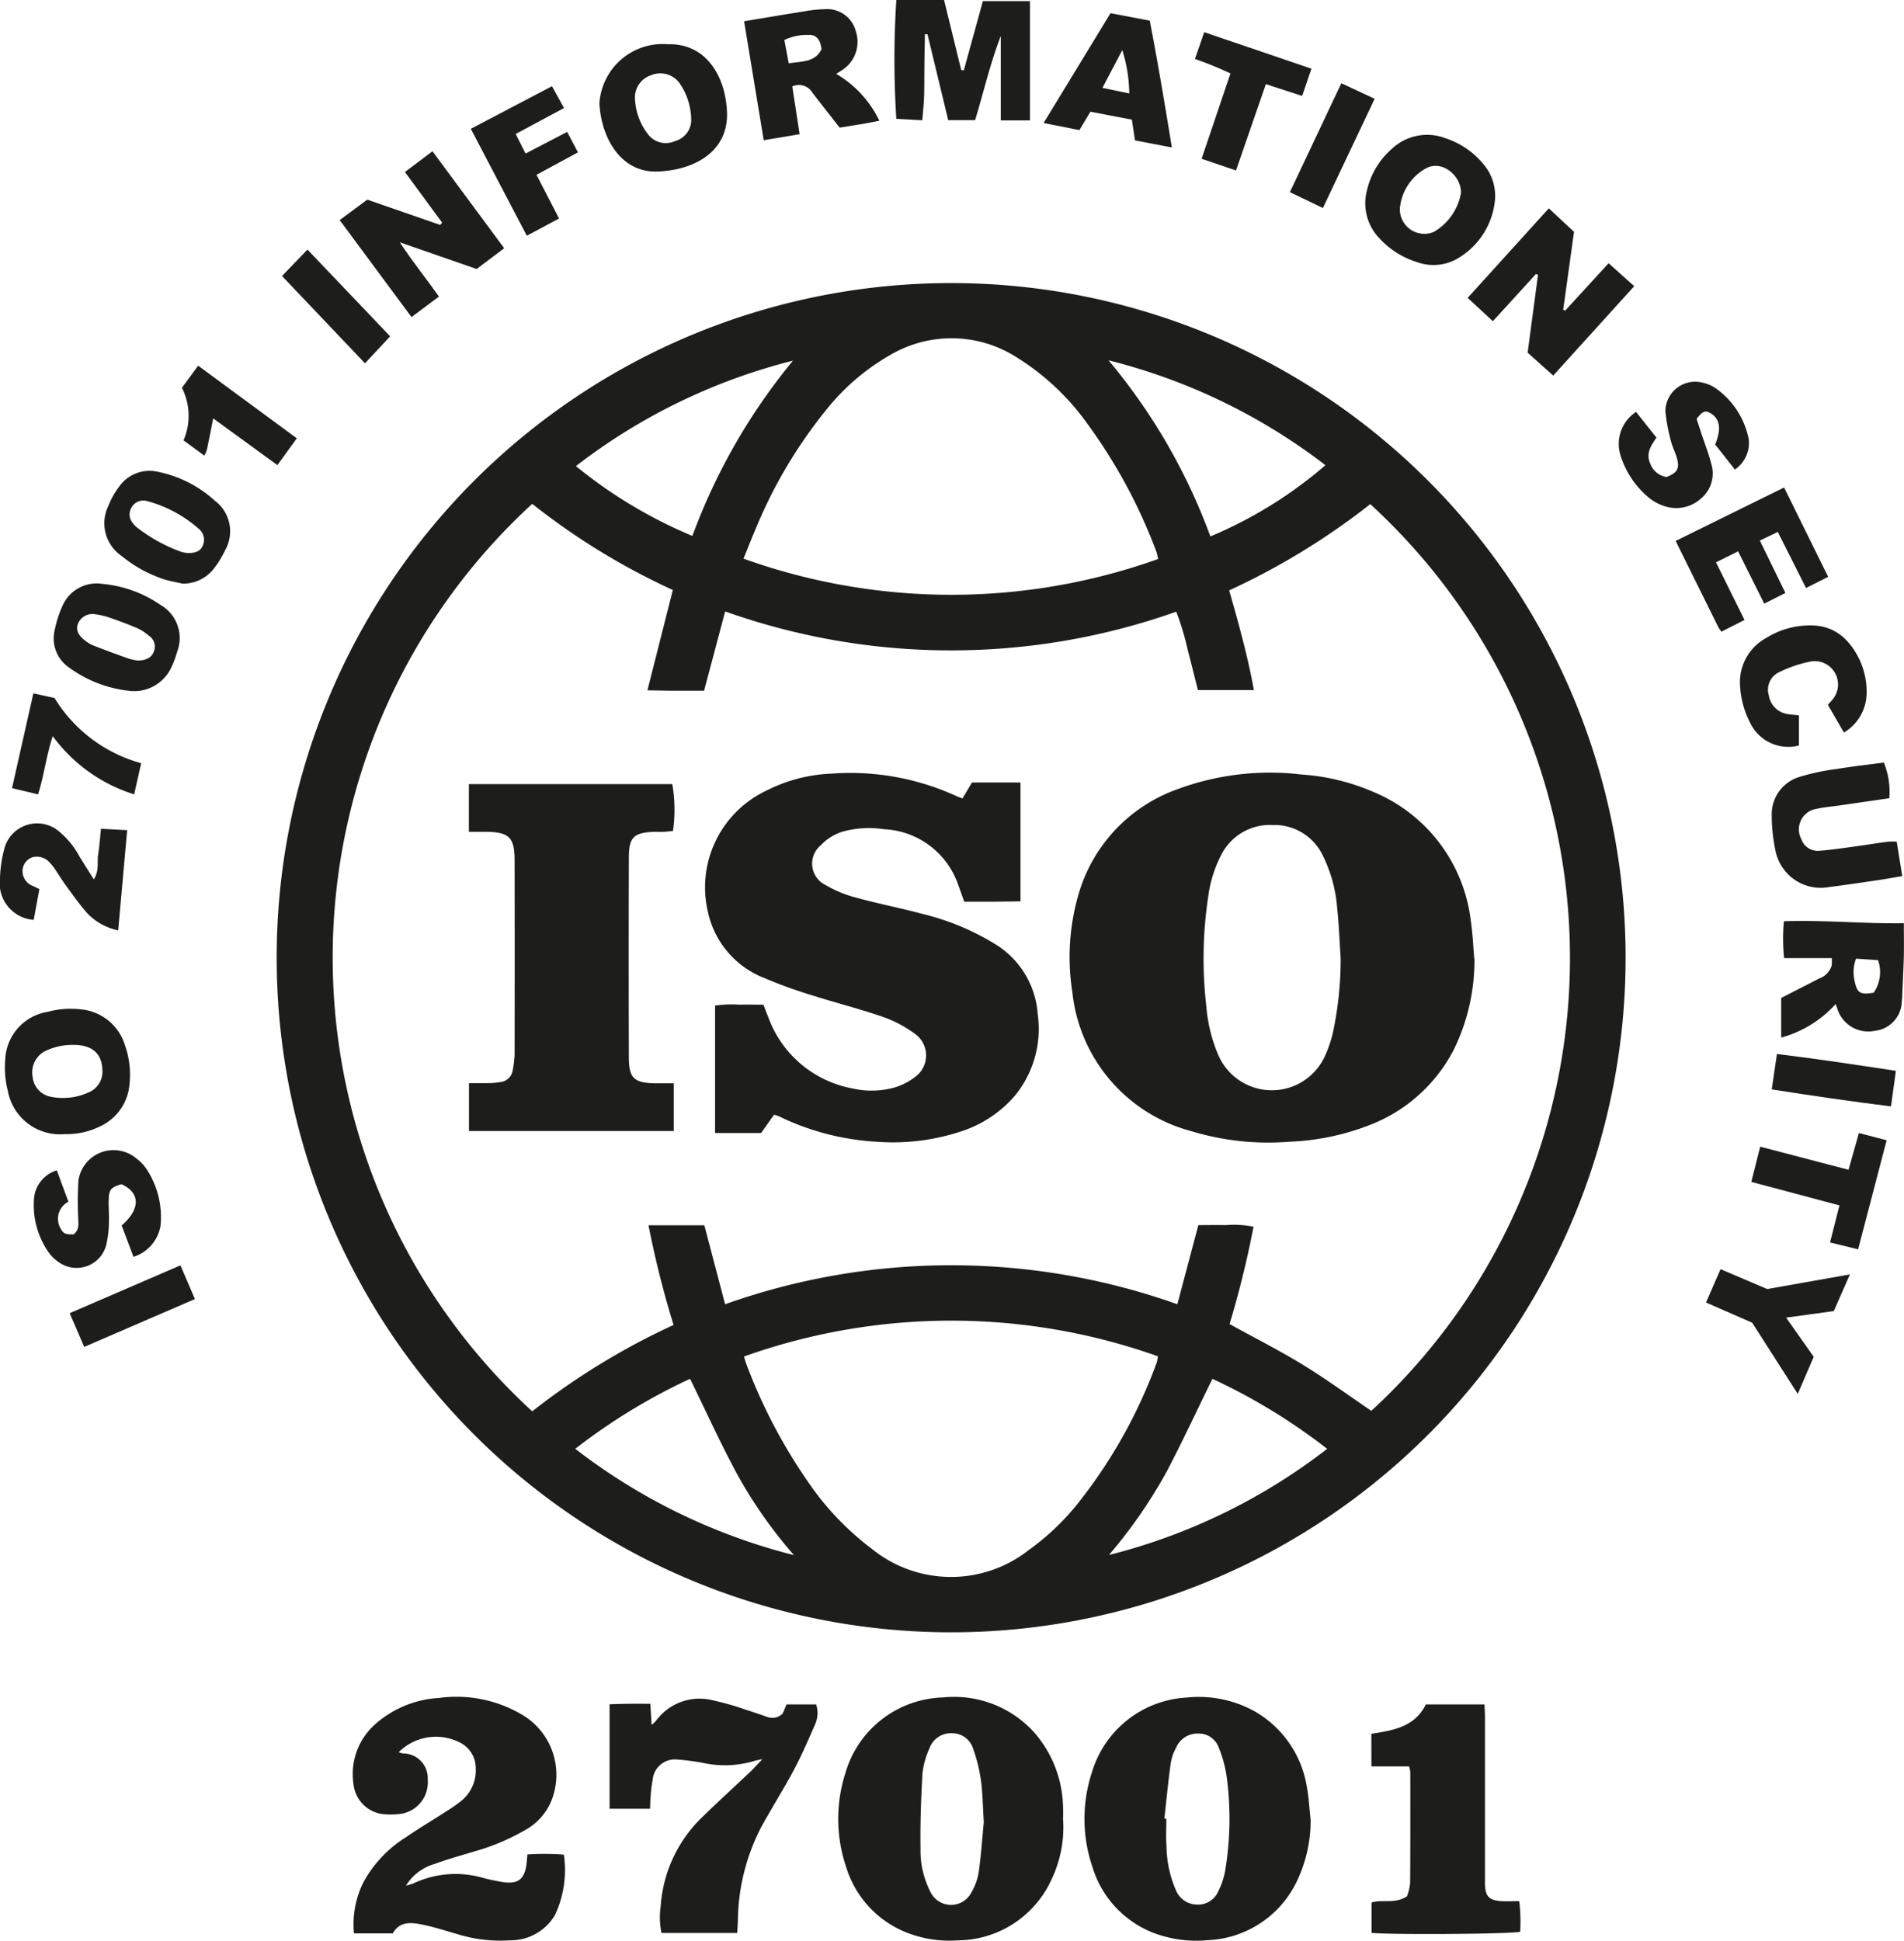
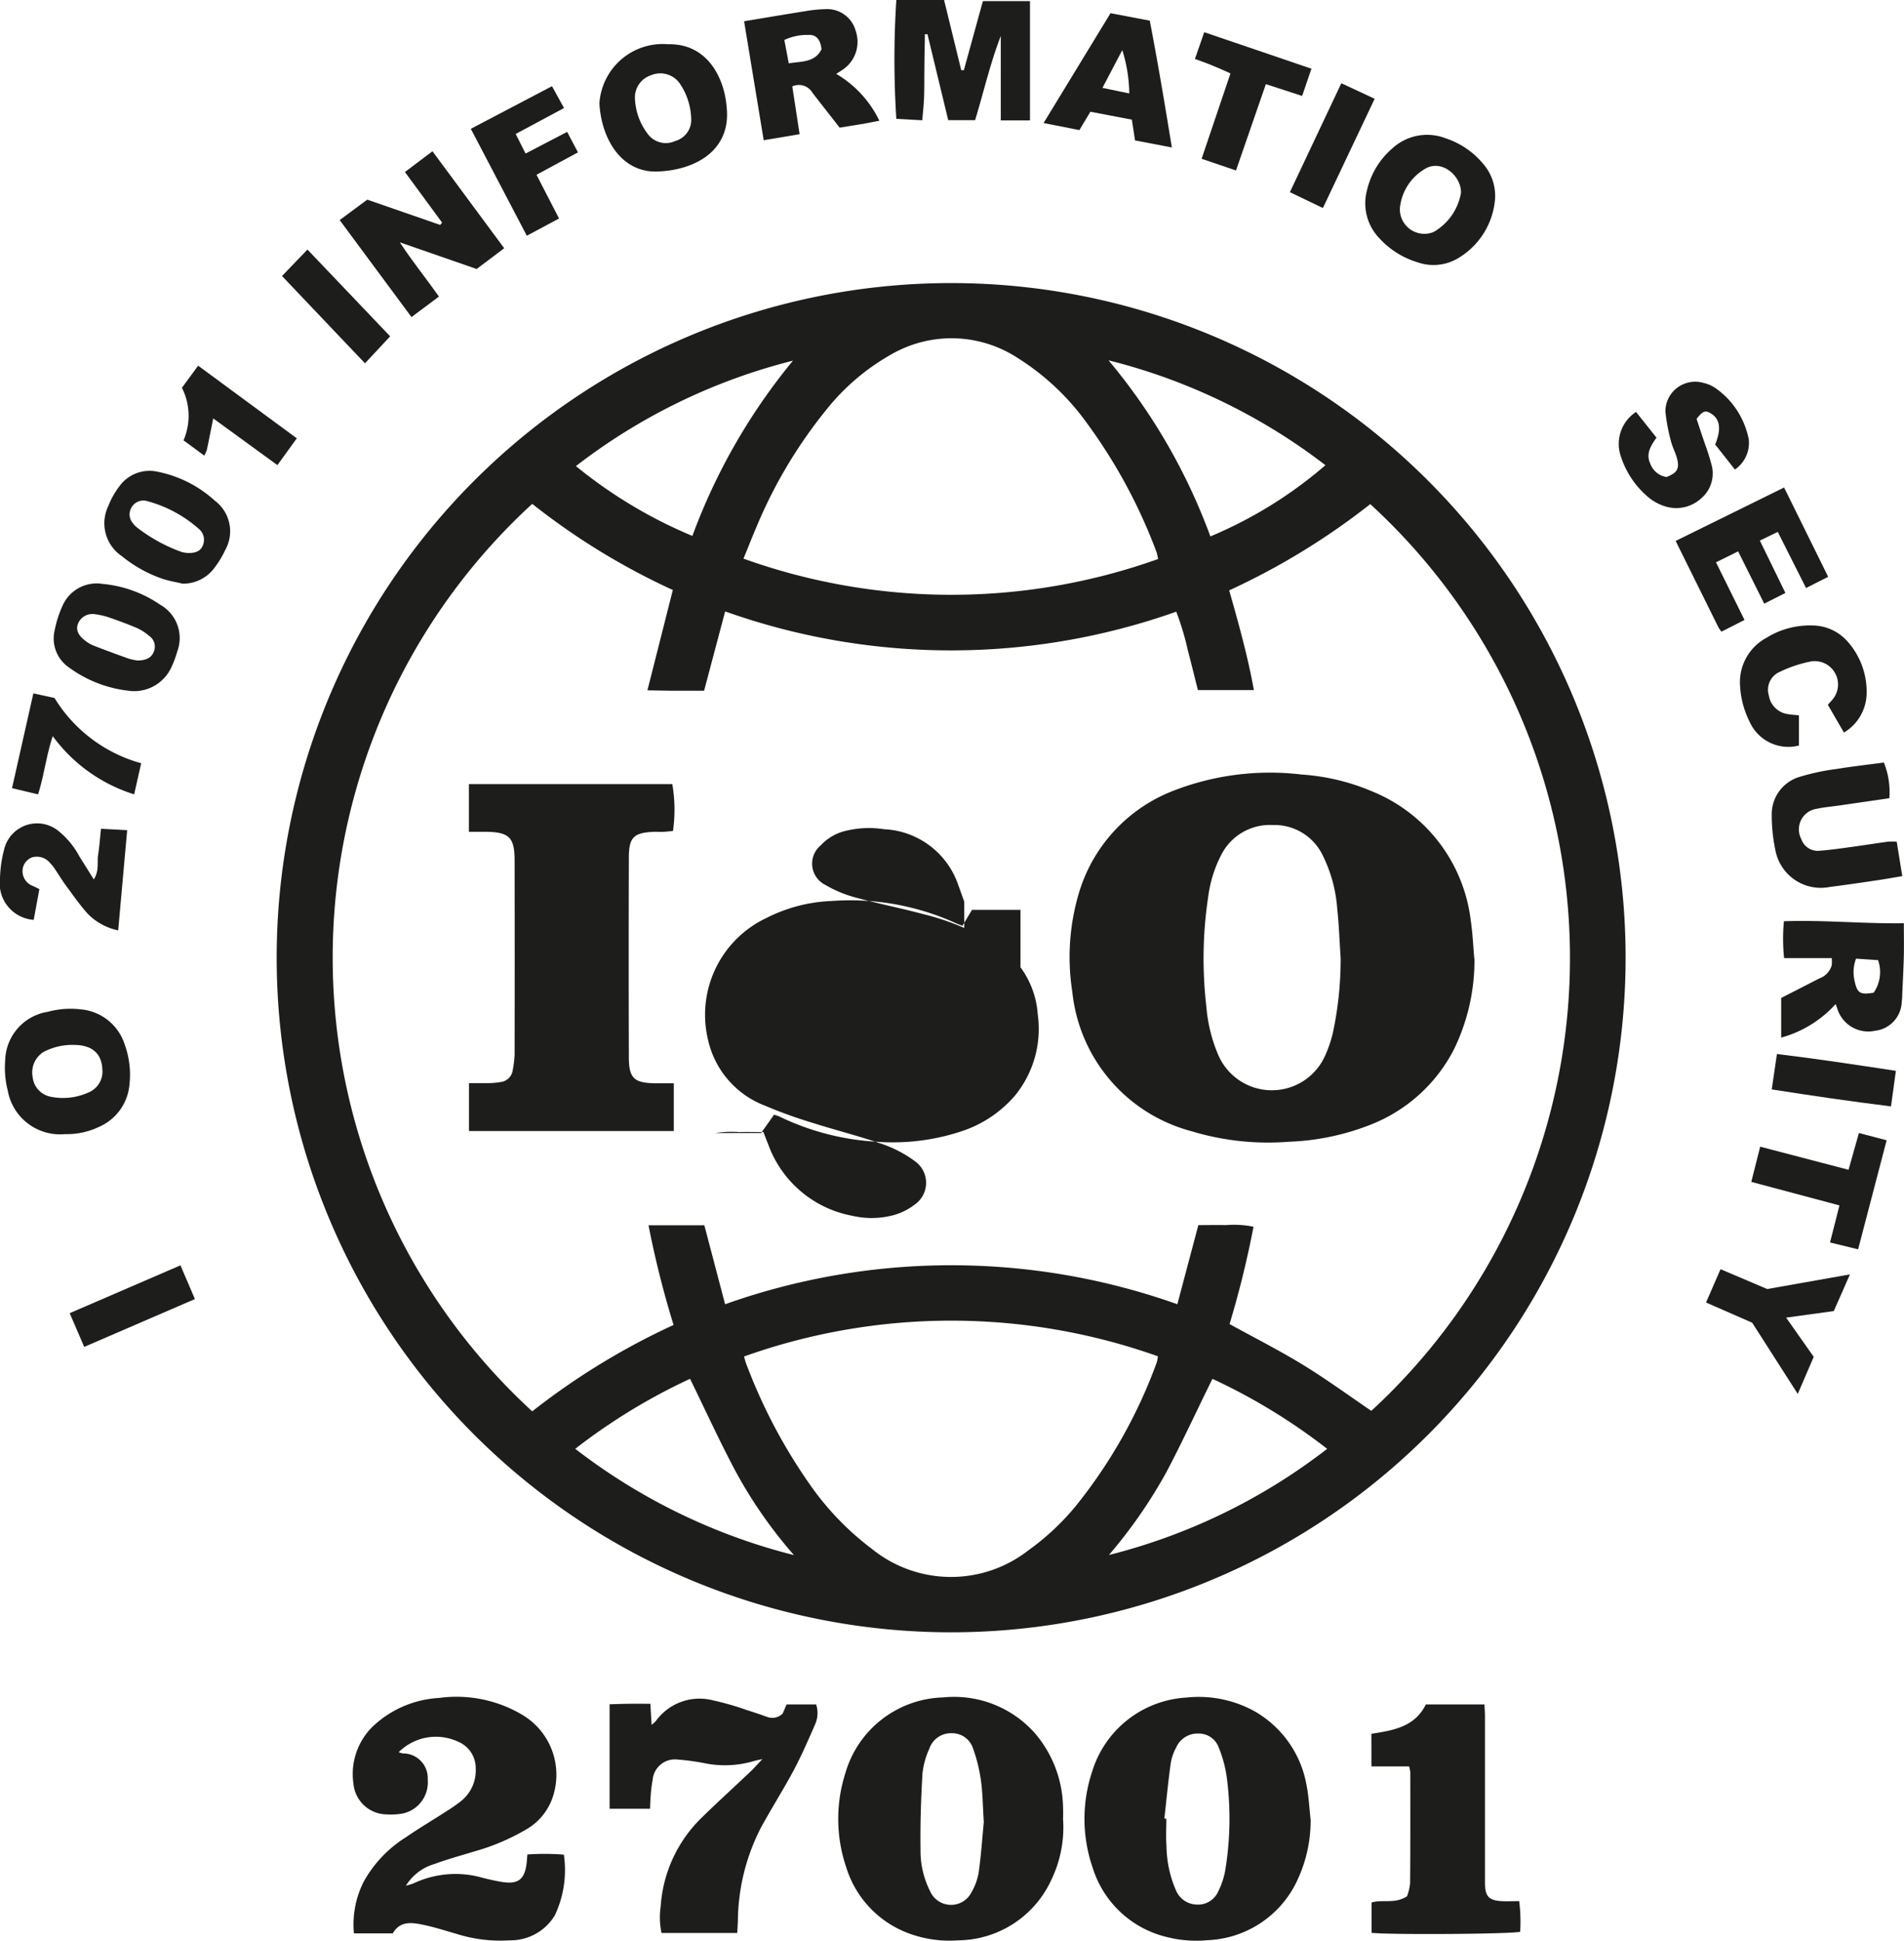
<svg xmlns="http://www.w3.org/2000/svg" id="Group_315" data-name="Group 315" width="73.44" height="74.839" viewBox="0 0 73.44 74.839">
  <defs>
    <clipPath id="clip-path">
      <rect id="Rectangle_352" data-name="Rectangle 352" width="73.44" height="74.839" fill="none" />
    </clipPath>
  </defs>
  <g id="Group_314" data-name="Group 314" clip-path="url(#clip-path)">
    <path id="Path_1607" data-name="Path 1607" d="M96.457,72.021a26.015,26.015,0,1,1-.056,0h.056M87.71,111.4a26.051,26.051,0,0,1,17.444,0l.81-3.051c.374,0,.717-.009,1.063,0a3.8,3.8,0,0,1,1.065.062,37.591,37.591,0,0,1-.924,3.753c.961.53,1.915,1.012,2.824,1.568s1.767,1.184,2.644,1.779a23.734,23.734,0,0,0-.041-34.966,27.089,27.089,0,0,1-5.441,3.326c.368,1.3.72,2.556.952,3.845h-2.159c-.132-.52-.252-1.016-.383-1.51a10.69,10.69,0,0,0-.452-1.513,26.012,26.012,0,0,1-17.4-.01L86.9,87.742c-.374,0-.719,0-1.064,0s-.7-.01-1.122-.016l.98-3.869a26.553,26.553,0,0,1-5.423-3.322,23.737,23.737,0,0,0,0,34.995,27.268,27.268,0,0,1,5.451-3.331,37.366,37.366,0,0,1-.966-3.843h2.154Zm16.7-28.736a2.054,2.054,0,0,0-.053-.251,20.463,20.463,0,0,0-2.691-4.991A9.515,9.515,0,0,0,98.98,74.9a4.66,4.66,0,0,0-4.853-.133A8.617,8.617,0,0,0,91.6,76.924a18.388,18.388,0,0,0-2.707,4.566c-.159.368-.3.742-.475,1.157a23.744,23.744,0,0,0,15.992.016ZM88.441,113.416c.036.125.052.2.078.264a20.823,20.823,0,0,0,2.454,4.662,10.882,10.882,0,0,0,2.4,2.493,4.847,4.847,0,0,0,6.036.054,9.64,9.64,0,0,0,1.812-1.689,19.4,19.4,0,0,0,3.139-5.557,1.352,1.352,0,0,0,.043-.236,23.8,23.8,0,0,0-15.963.008m14.078,7.654a22.854,22.854,0,0,0,8.415-4.093,22.913,22.913,0,0,0-4.426-2.7c-.6,1.217-1.146,2.4-1.754,3.559a18.966,18.966,0,0,1-2.235,3.231Zm-12.149.009a17.721,17.721,0,0,1-2.244-3.216c-.621-1.163-1.169-2.366-1.766-3.587a22.984,22.984,0,0,0-4.429,2.7,22.98,22.98,0,0,0,8.439,4.1Zm16.059-39.287a16.552,16.552,0,0,0,4.438-2.747A22.8,22.8,0,0,0,102.5,75a22.74,22.74,0,0,1,3.929,6.794Zm-16.1-6.778a22.771,22.771,0,0,0-8.372,4.066,18.107,18.107,0,0,0,4.492,2.693,23.222,23.222,0,0,1,3.88-6.759" transform="translate(-59.742 -61.105)" fill="#1d1d1b" />
    <path id="Path_1608" data-name="Path 1608" d="M284.715,436.483a5.4,5.4,0,0,1-.492,2.284,3.993,3.993,0,0,1-3.483,2.357,4.64,4.64,0,0,1-1.612-.132,3.955,3.955,0,0,1-2.825-2.678,5.762,5.762,0,0,1-.018-3.683,4.044,4.044,0,0,1,3.634-2.863,4.453,4.453,0,0,1,2.618.52,4.1,4.1,0,0,1,2.02,2.856c.088.439.107.893.158,1.34m-5.641-.05.076.007c0,.346-.022.693.005,1.037a4.39,4.39,0,0,0,.377,1.749.889.889,0,0,0,.785.523.848.848,0,0,0,.835-.509,3,3,0,0,0,.261-.762,12.2,12.2,0,0,0,.067-3.636,4.718,4.718,0,0,0-.3-1.124.82.82,0,0,0-.793-.564.9.9,0,0,0-.861.545,1.854,1.854,0,0,0-.206.592c-.1.713-.167,1.429-.247,2.144Z" transform="translate(-234.162 -366.305)" fill="#1d1d1b" />
    <path id="Path_1609" data-name="Path 1609" d="M222.016,436.555a4.662,4.662,0,0,1-.456,2.32,4,4,0,0,1-3.6,2.329,4.5,4.5,0,0,1-2.032-.322,3.958,3.958,0,0,1-2.275-2.486,5.8,5.8,0,0,1-.036-3.64,4.042,4.042,0,0,1,3.778-2.92,4.16,4.16,0,0,1,3.526,1.373,4.5,4.5,0,0,1,1.084,2.669,6.586,6.586,0,0,1,.007.677m-3.056.081c-.04-.637-.043-1.122-.11-1.6a6.116,6.116,0,0,0-.3-1.219.846.846,0,0,0-.819-.6.88.88,0,0,0-.873.6,3.1,3.1,0,0,0-.263.949c-.056.974-.09,1.951-.075,2.926a3.454,3.454,0,0,0,.368,1.614.883.883,0,0,0,1.6.04,2.237,2.237,0,0,0,.281-.8c.093-.685.14-1.373.192-1.908Z" transform="translate(-181.01 -366.379)" fill="#1d1d1b" />
    <path id="Path_1610" data-name="Path 1610" d="M91.527,433.86a.842.842,0,0,0,.156.048.951.951,0,0,1,.964.937.935.935,0,0,1,0,.094,1.226,1.226,0,0,1-.976,1.288,2.7,2.7,0,0,1-.63.031,1.3,1.3,0,0,1-1.261-1.193,2.559,2.559,0,0,1,.838-2.281,4.045,4.045,0,0,1,2.46-1.015,4.971,4.971,0,0,1,3.178.628,2.688,2.688,0,0,1,1.261,3.03,2.275,2.275,0,0,1-1.1,1.428,8.461,8.461,0,0,1-1.993.838c-.5.154-1.014.292-1.506.475a1.925,1.925,0,0,0-1.113.84,2.775,2.775,0,0,0,.291-.088,3.8,3.8,0,0,1,2.6-.235,8.3,8.3,0,0,0,.838.183c.61.091.855-.11.928-.738.01-.089.016-.179.028-.326a9.713,9.713,0,0,1,1.407.007,4.093,4.093,0,0,1-.347,2.338,1.989,1.989,0,0,1-1.737.966,5.6,5.6,0,0,1-2.051-.247c-.434-.125-.865-.264-1.306-.355s-.885-.146-1.157.334H89.8a3.642,3.642,0,0,1,.371-1.982,4.722,4.722,0,0,1,1.629-1.722c.508-.35,1.041-.664,1.56-1a6,6,0,0,0,.556-.386,1.506,1.506,0,0,0,.581-1.264,1.1,1.1,0,0,0-.674-1.036,2.029,2.029,0,0,0-2.294.4" transform="translate(-76.148 -366.291)" fill="#1d1d1b" />
    <path id="Path_1611" data-name="Path 1611" d="M156.7,432.495c.018.289.031.52.049.808a1.527,1.527,0,0,0,.168-.156,2.078,2.078,0,0,1,2.207-.789,10.883,10.883,0,0,1,1.3.374c.258.079.514.168.769.258a.565.565,0,0,0,.611-.125l.151-.351h1.14a1.074,1.074,0,0,1-.035.756c-.265.605-.527,1.213-.837,1.795-.4.743-.851,1.455-1.255,2.194a8.01,8.01,0,0,0-.892,3.6c-.006.147-.016.294-.025.468H157.13a2.932,2.932,0,0,1-.031-1.029,5.25,5.25,0,0,1,1.572-3.409c.612-.6,1.249-1.177,1.872-1.767.14-.133.268-.277.479-.5-.178.04-.255.05-.326.074a3.918,3.918,0,0,1-1.919.081,8.936,8.936,0,0,0-1.026-.138.862.862,0,0,0-.959.752s0,.008,0,.013a5.176,5.176,0,0,0-.082.669c-.014.146-.014.294-.022.464h-1.56v-4.03c.259-.007.508-.016.759-.019s.509,0,.811,0" transform="translate(-131.615 -366.786)" fill="#1d1d1b" />
    <path id="Path_1612" data-name="Path 1612" d="M348.994,434.793c.839-.133,1.672-.259,2.1-1.133h2.262c.007.167.019.327.019.486q0,3.07,0,6.14c0,.105,0,.211,0,.316.015.46.158.613.627.643.222.014.447,0,.694,0a6.438,6.438,0,0,1,.037,1.183c-.359.089-4.989.119-5.731.041V441.3c.415-.133.9.067,1.367-.242a2.023,2.023,0,0,0,.119-.5c.012-1.43.008-2.859.007-4.289a1.311,1.311,0,0,0-.046-.218h-1.453Z" transform="translate(-296.098 -367.933)" fill="#1d1d1b" />
    <path id="Path_1613" data-name="Path 1613" d="M229.531,0l.663,2.709.1,0,.735-2.665h1.816v4.6h-1.126V1.389c-.41,1.053-.656,2.151-.991,3.245h-1.037l-.8-3.313-.1,0c0,.268-.01.537-.014.805s-.005.542-.008.813c0,.286,0,.573-.011.859-.012.267-.042.533-.068.841l-1-.055a35.749,35.749,0,0,1,0-4.587Z" transform="translate(-193.117 -0.001)" fill="#1d1d1b" />
-     <path id="Path_1614" data-name="Path 1614" d="M376.827,59.465l-.986-.883.4-3-.079-.033L374.5,57.369l-.973-.9,3.131-3.453.972.907-.417,3,.073.041,1.678-1.831.988.885Z" transform="translate(-316.918 -44.982)" fill="#1d1d1b" />
    <path id="Path_1615" data-name="Path 1615" d="M90.391,41.258l-1.434-1.952,1.062-.8,2.767,3.74-1.064.8-2.964-1.029c.506.766,1.023,1.4,1.511,2.092l-1.059.791-2.77-3.74,1.064-.788,2.813.975Z" transform="translate(-73.338 -32.673)" fill="#1d1d1b" />
    <path id="Path_1616" data-name="Path 1616" d="M455.388,237.53a4.4,4.4,0,0,1-2.1,1.293v-1.529l1.475-.755a.76.76,0,0,0,.475-.507,1.649,1.649,0,0,0,0-.274H453.4a7.3,7.3,0,0,1-.007-1.422c1.55-.054,3.072.1,4.626.077,0,.455.008.858,0,1.26-.013.5-.04.992-.062,1.488,0,.09-.006.181-.019.27a1.159,1.159,0,0,1-1.036,1.129,1.247,1.247,0,0,1-1.453-.866c-.018-.052-.037-.1-.061-.167m1.468-.436a1.4,1.4,0,0,0,.168-1.256l-.849-.057a1.468,1.468,0,0,0-.059.844c.1.484.21.559.741.469Z" transform="translate(-384.585 -198.81)" fill="#1d1d1b" />
    <path id="Path_1617" data-name="Path 1617" d="M189.37,2.781c.82-.136,1.587-.267,2.356-.388a5.125,5.125,0,0,1,.761-.078,1.141,1.141,0,0,1,1.19.845,1.293,1.293,0,0,1-.49,1.479c-.081.057-.167.109-.264.171a4.205,4.205,0,0,1,1.664,1.808c-.26.048-.5.1-.748.139s-.5.082-.783.127c-.347-.445-.7-.894-1.048-1.344a.605.605,0,0,0-.779-.246l.282,1.842-1.385.232Zm2.986,1.075c-.042-.37-.207-.567-.5-.547a2.026,2.026,0,0,0-.933.194l.169.9c.513-.08,1.014-.033,1.266-.546Z" transform="translate(-160.669 -1.961)" fill="#1d1d1b" />
    <path id="Path_1618" data-name="Path 1618" d="M152.551,13.524a2.447,2.447,0,0,1,2.653-2.269c1.5-.038,2.227,1.3,2.268,2.641.045,1.485-1.241,2.218-2.689,2.266-1.385.047-2.163-1.261-2.233-2.638m3.539.567a2.533,2.533,0,0,0-.453-1.344.92.92,0,0,0-1.089-.3.9.9,0,0,0-.626.9,2.4,2.4,0,0,0,.5,1.374.864.864,0,0,0,1.053.265.846.846,0,0,0,.615-.889" transform="translate(-129.43 -9.548)" fill="#1d1d1b" />
    <path id="Path_1619" data-name="Path 1619" d="M352.462,36.713a2.922,2.922,0,0,1-1.514,2.407,1.855,1.855,0,0,1-1.491.106,3.28,3.28,0,0,1-1.47-.932,1.942,1.942,0,0,1-.468-1.847,3.024,3.024,0,0,1,.966-1.6,1.982,1.982,0,0,1,2.064-.4,3.179,3.179,0,0,1,1.469,1.009,1.87,1.87,0,0,1,.442,1.256m-1.316-.178c0-.654-.761-1.3-1.4-.9a1.97,1.97,0,0,0-.957,1.507.945.945,0,0,0,1.3.921,2.166,2.166,0,0,0,1.059-1.527" transform="translate(-294.791 -29.115)" fill="#1d1d1b" />
    <path id="Path_1620" data-name="Path 1620" d="M3.572,261.5a2.048,2.048,0,0,1-2.211-1.67,3.616,3.616,0,0,1-.1-1.2A1.944,1.944,0,0,1,2.9,256.785a3.367,3.367,0,0,1,1.295-.093,1.957,1.957,0,0,1,1.683,1.378,3.389,3.389,0,0,1,.176,1.513,1.964,1.964,0,0,1-1.184,1.642,2.846,2.846,0,0,1-1.3.275m.347-3.44a2.411,2.411,0,0,0-1.175.27.935.935,0,0,0-.422.972.864.864,0,0,0,.726.763A2.376,2.376,0,0,0,4.46,259.9a.871.871,0,0,0,.548-.9c-.027-.612-.4-.936-1.089-.939Z" transform="translate(-1.06 -217.766)" fill="#1d1d1b" />
    <path id="Path_1621" data-name="Path 1621" d="M455.948,198.395c-.331.055-.623.109-.916.152-.625.092-1.25.187-1.876.264a1.78,1.78,0,0,1-2.1-1.408,6.5,6.5,0,0,1-.142-1.34,1.5,1.5,0,0,1,1.046-1.487,8.489,8.489,0,0,1,1.449-.312c.608-.1,1.221-.168,1.83-.249a3.02,3.02,0,0,1,.21,1.376l-1.947.282c-.283.041-.57.062-.848.125a.8.8,0,0,0-.6,1.169.671.671,0,0,0,.71.449c.389-.031.777-.085,1.164-.138.492-.067.982-.145,1.473-.212a2.621,2.621,0,0,1,.333,0Z" transform="translate(-382.575 -164.609)" fill="#1d1d1b" />
    <path id="Path_1622" data-name="Path 1622" d="M429.834,128.507l-1.007-2.017-.854.422,1.1,2.222-.889.453a1.461,1.461,0,0,1-.115-.164c-.542-1.093-1.082-2.186-1.652-3.335l4.183-2.061,1.7,3.444-.853.432-1.091-2.164-.691.335.986,2.019Z" transform="translate(-361.785 -105.228)" fill="#1d1d1b" />
    <path id="Path_1623" data-name="Path 1623" d="M416.458,100.505l-.761-.966c.249-.6.187-.993-.181-1.206-.2-.118-.295-.085-.535.218l.2.611c.123.371.268.736.363,1.114a1.256,1.256,0,0,1-.366,1.323,1.425,1.425,0,0,1-1.473.305,1.807,1.807,0,0,1-.548-.3,3.435,3.435,0,0,1-1.116-1.664,1.471,1.471,0,0,1,.605-1.656l.788.992c-.21.3-.419.612-.242.995a.793.793,0,0,0,.629.523c.405-.156.508-.319.407-.707-.06-.232-.181-.448-.237-.681a7.112,7.112,0,0,1-.214-1.144,1.15,1.15,0,0,1,1.461-1.1,1.4,1.4,0,0,1,.455.192,3.145,3.145,0,0,1,1.3,1.988,1.243,1.243,0,0,1-.542,1.169" transform="translate(-349.541 -82.399)" fill="#1d1d1b" />
-     <path id="Path_1624" data-name="Path 1624" d="M9.5,293.5l.446,1.21a.738.738,0,0,0-.329.975c.113.246.195.294.532.283.242-.187.175-.45.172-.7a12.81,12.81,0,0,1,.014-1.392,1.369,1.369,0,0,1,2.226-.841,1.7,1.7,0,0,1,.427.459,3.351,3.351,0,0,1,.51,2.157,1.524,1.524,0,0,1-1.041,1.184L12,295.625c.732-.631.723-1.266-.007-1.59-.4.118-.479.2-.492.579-.011.3.021.6.008.9a4.094,4.094,0,0,1-.1.848,1.179,1.179,0,0,1-1.833.679,1.514,1.514,0,0,1-.414-.409,3.17,3.17,0,0,1-.536-2.1A1.242,1.242,0,0,1,9.5,293.5" transform="translate(-7.308 -248.368)" fill="#1d1d1b" />
    <path id="Path_1625" data-name="Path 1625" d="M270.5,8.517l-1.416-.272-.121-.8-1.6-.305-.425.708-1.38-.273,2.581-4.235,1.514.288c.309,1.6.579,3.207.852,4.892m-1.643-2.086a5.717,5.717,0,0,0-.269-1.67l-.765,1.455Z" transform="translate(-225.305 -2.831)" fill="#1d1d1b" />
    <path id="Path_1626" data-name="Path 1626" d="M29.582,124.144c-.247-.057-.5-.1-.741-.176a5.1,5.1,0,0,1-1.608-.889,1.527,1.527,0,0,1-.519-1.926,3.135,3.135,0,0,1,.414-.744,1.434,1.434,0,0,1,1.511-.577,4.615,4.615,0,0,1,2.184,1.111,1.474,1.474,0,0,1,.4,1.908,3.754,3.754,0,0,1-.475.76,1.5,1.5,0,0,1-1.163.533m.175-1.184c.333.013.513-.078.6-.287a.546.546,0,0,0-.166-.653,4.935,4.935,0,0,0-1.964-1.056.522.522,0,0,0-.623.249.511.511,0,0,0,.05.59.808.808,0,0,0,.152.164,6.29,6.29,0,0,0,1.726.952,1.1,1.1,0,0,0,.224.04Z" transform="translate(-22.538 -101.636)" fill="#1d1d1b" />
    <path id="Path_1627" data-name="Path 1627" d="M445.069,162.613v1.16a1.635,1.635,0,0,1-1.885-.885,3.515,3.515,0,0,1-.382-1.383,1.942,1.942,0,0,1,1.012-1.884,3.164,3.164,0,0,1,1.764-.478,1.823,1.823,0,0,1,1.361.61,2.912,2.912,0,0,1,.74,2.076,1.785,1.785,0,0,1-.873,1.443l-.62-1.071c.058-.065.108-.118.156-.175a.9.9,0,0,0-.784-1.5,4.866,4.866,0,0,0-1.232.409.748.748,0,0,0-.416.909.861.861,0,0,0,.72.715c.13.024.264.03.439.05" transform="translate(-375.683 -135.023)" fill="#1d1d1b" />
    <path id="Path_1628" data-name="Path 1628" d="M16.6,152.59a4.8,4.8,0,0,1-2.34-.908,1.353,1.353,0,0,1-.542-1.434,4.23,4.23,0,0,1,.3-.935,1.437,1.437,0,0,1,1.551-.846,4.669,4.669,0,0,1,2.222.805,1.474,1.474,0,0,1,.654,1.8,3.893,3.893,0,0,1-.218.59,1.582,1.582,0,0,1-1.632.929m.312-1.171c.363,0,.556-.125.639-.354a.5.5,0,0,0-.192-.6,1.94,1.94,0,0,0-.451-.293c-.358-.154-.726-.288-1.094-.416a2.784,2.784,0,0,0-.526-.12.6.6,0,0,0-.663.353c-.088.223-.021.423.227.626a1.335,1.335,0,0,0,.341.217c.46.181.925.351,1.391.517a2.091,2.091,0,0,0,.33.069Z" transform="translate(-11.608 -125.949)" fill="#1d1d1b" />
    <path id="Path_1629" data-name="Path 1629" d="M1.518,212.061,1.3,213.242a1.416,1.416,0,0,1-1.3-1.6,4.783,4.783,0,0,1,.159-1.113,1.306,1.306,0,0,1,2.084-.725,3.2,3.2,0,0,1,.825,1l.55.877c.218-.339.12-.663.168-.96s.07-.623.11-.993l1.009.055c-.117,1.309-.23,2.562-.346,3.865a2.306,2.306,0,0,1-1.173-.64c-.3-.334-.561-.706-.827-1.068-.161-.218-.3-.451-.452-.675a1.587,1.587,0,0,0-.17-.21.665.665,0,0,0-.69-.228.569.569,0,0,0-.378.515.608.608,0,0,0,.405.594c.067.029.132.064.242.118" transform="translate(0 -177.769)" fill="#1d1d1b" />
    <path id="Path_1630" data-name="Path 1630" d="M123.516,23.693l.417.79-1.6.864.87,1.686-1.243.664L119.8,23.574l3.131-1.643.464.842-1.864,1,.38.755Z" transform="translate(-101.64 -18.607)" fill="#1d1d1b" />
    <path id="Path_1631" data-name="Path 1631" d="M435.95,324.988l-1.78-.779.56-1.285,1.8.766,3.191-.565-.623,1.415-1.839.252,1.065,1.512-.616,1.43Z" transform="translate(-368.366 -273.981)" fill="#1d1d1b" />
    <path id="Path_1632" data-name="Path 1632" d="M305.69,13.525l-1.326-.451,1.113-3.291a14.489,14.489,0,0,0-1.37-.559l.358-1.031L308.6,9.6l-.358,1.051-1.4-.455Z" transform="translate(-258.016 -6.951)" fill="#1d1d1b" />
    <path id="Path_1633" data-name="Path 1633" d="M445.994,288.8l3.408.891.4-1.418,1.069.28-1.1,4.205-1.083-.264.363-1.429-3.4-.908Z" transform="translate(-378.101 -244.581)" fill="#1d1d1b" />
    <path id="Path_1634" data-name="Path 1634" d="M4.07,180.309l-1.006-.24.823-3.655.816.179a5.686,5.686,0,0,0,3.342,2.515l-.27,1.2a6.168,6.168,0,0,1-3.14-2.244c-.256.765-.33,1.5-.566,2.243" transform="translate(-2.6 -149.676)" fill="#1d1d1b" />
    <path id="Path_1635" data-name="Path 1635" d="M47.478,95.084c-.09.448-.164.83-.245,1.211a1.241,1.241,0,0,1-.1.224l-.8-.588a2.388,2.388,0,0,0-.062-2.026l.626-.853,3.805,2.8-.748,1.034Z" transform="translate(-39.254 -78.95)" fill="#1d1d1b" />
    <path id="Path_1636" data-name="Path 1636" d="M75.937,66.847l-.971,1.04-3.2-3.366.981-1.02Z" transform="translate(-60.888 -53.877)" fill="#1d1d1b" />
    <path id="Path_1637" data-name="Path 1637" d="M329.535,25.984l-1.273-.612,1.984-4.2,1.285.6Z" transform="translate(-278.509 -17.962)" fill="#1d1d1b" />
    <path id="Path_1638" data-name="Path 1638" d="M22,321.945l.558,1.3-4.27,1.845-.56-1.3Z" transform="translate(-15.04 -273.15)" fill="#1d1d1b" />
    <path id="Path_1639" data-name="Path 1639" d="M450.9,269.539l.2-1.366c1.533.184,3.035.415,4.588.649l-.189,1.371c-1.551-.192-3.057-.413-4.6-.654" transform="translate(-382.561 -227.528)" fill="#1d1d1b" />
    <path id="Path_1640" data-name="Path 1640" d="M287.848,203.743a7.8,7.8,0,0,1-.786,3.5,6.118,6.118,0,0,1-3.21,2.909,9.511,9.511,0,0,1-3.165.662,10.189,10.189,0,0,1-3.748-.405,6.22,6.22,0,0,1-4.6-5.365,8.656,8.656,0,0,1,.234-3.757,6.094,6.094,0,0,1,3.729-4.034,10.285,10.285,0,0,1,4.884-.6,8.375,8.375,0,0,1,2.752.665,6.164,6.164,0,0,1,3.771,4.987c.071.476.09.959.133,1.438m-5.154,0c-.043-.645-.064-1.292-.134-1.934a5.5,5.5,0,0,0-.575-2.073,2.064,2.064,0,0,0-1.916-1.136,2.1,2.1,0,0,0-1.969,1.129,4.83,4.83,0,0,0-.513,1.626,15.933,15.933,0,0,0-.075,4.228,5.956,5.956,0,0,0,.458,1.877,2.249,2.249,0,0,0,4.1.087,4.766,4.766,0,0,0,.324-.935,13.522,13.522,0,0,0,.3-2.868Z" transform="translate(-230.977 -166.785)" fill="#1d1d1b" />
-     <path id="Path_1641" data-name="Path 1641" d="M189.463,201.622c-.089-.248-.158-.446-.231-.642a3.178,3.178,0,0,0-2.861-2.151,3.806,3.806,0,0,0-1.569.085,1.925,1.925,0,0,0-.874.537.915.915,0,0,0,.185,1.529,4.573,4.573,0,0,0,1.159.482c.856.235,1.729.405,2.587.635a9.676,9.676,0,0,1,2.822,1.178,3.442,3.442,0,0,1,1.616,2.684,4.061,4.061,0,0,1-.866,3.129,4.593,4.593,0,0,1-2.035,1.376,8.4,8.4,0,0,1-3.291.418,9.9,9.9,0,0,1-3.777-.976c-.052-.025-.109-.039-.2-.069l-.5.707h-1.776v-4.912a4.193,4.193,0,0,1,.928-.037c.3-.008.6,0,.938,0,.062.162.117.314.18.463a4.28,4.28,0,0,0,3.258,2.768,3.271,3.271,0,0,0,1.611-.035,2.409,2.409,0,0,0,.794-.405,1.022,1.022,0,0,0,0-1.667,4.682,4.682,0,0,0-1.27-.665c-.881-.305-1.788-.53-2.677-.814a17.678,17.678,0,0,1-1.825-.658,3.539,3.539,0,0,1-2.213-2.566,4.125,4.125,0,0,1,2.255-4.675,6.052,6.052,0,0,1,2.515-.656,9.83,9.83,0,0,1,4.837.876c.054.025.112.044.211.081l.368-.615h1.87v4.585c-.348,0-.7.009-1.056.011l-1.11,0" transform="translate(-152.271 -166.852)" fill="#1d1d1b" />
+     <path id="Path_1641" data-name="Path 1641" d="M189.463,201.622c-.089-.248-.158-.446-.231-.642a3.178,3.178,0,0,0-2.861-2.151,3.806,3.806,0,0,0-1.569.085,1.925,1.925,0,0,0-.874.537.915.915,0,0,0,.185,1.529,4.573,4.573,0,0,0,1.159.482c.856.235,1.729.405,2.587.635a9.676,9.676,0,0,1,2.822,1.178,3.442,3.442,0,0,1,1.616,2.684,4.061,4.061,0,0,1-.866,3.129,4.593,4.593,0,0,1-2.035,1.376,8.4,8.4,0,0,1-3.291.418,9.9,9.9,0,0,1-3.777-.976c-.052-.025-.109-.039-.2-.069l-.5.707h-1.776a4.193,4.193,0,0,1,.928-.037c.3-.008.6,0,.938,0,.062.162.117.314.18.463a4.28,4.28,0,0,0,3.258,2.768,3.271,3.271,0,0,0,1.611-.035,2.409,2.409,0,0,0,.794-.405,1.022,1.022,0,0,0,0-1.667,4.682,4.682,0,0,0-1.27-.665c-.881-.305-1.788-.53-2.677-.814a17.678,17.678,0,0,1-1.825-.658,3.539,3.539,0,0,1-2.213-2.566,4.125,4.125,0,0,1,2.255-4.675,6.052,6.052,0,0,1,2.515-.656,9.83,9.83,0,0,1,4.837.876c.054.025.112.044.211.081l.368-.615h1.87v4.585c-.348,0-.7.009-1.056.011l-1.11,0" transform="translate(-152.271 -166.852)" fill="#1d1d1b" />
    <path id="Path_1642" data-name="Path 1642" d="M127.239,210.988v1.848h-7.9v-1.847c.245,0,.482,0,.717,0a3.086,3.086,0,0,0,.494-.041.536.536,0,0,0,.479-.471,4.25,4.25,0,0,0,.07-.581q.007-3.752,0-7.5c0-.885-.213-1.087-1.1-1.1-.209,0-.419,0-.663,0v-1.839h7.846a5.818,5.818,0,0,1,.026,1.808c-.109.01-.225.024-.341.031s-.241,0-.361,0c-.807.029-1,.2-1,1q-.012,3.843,0,7.685c0,.822.2,1,1.022,1.014.224,0,.446,0,.706,0" transform="translate(-101.25 -169.22)" fill="#1d1d1b" />
  </g>
</svg>